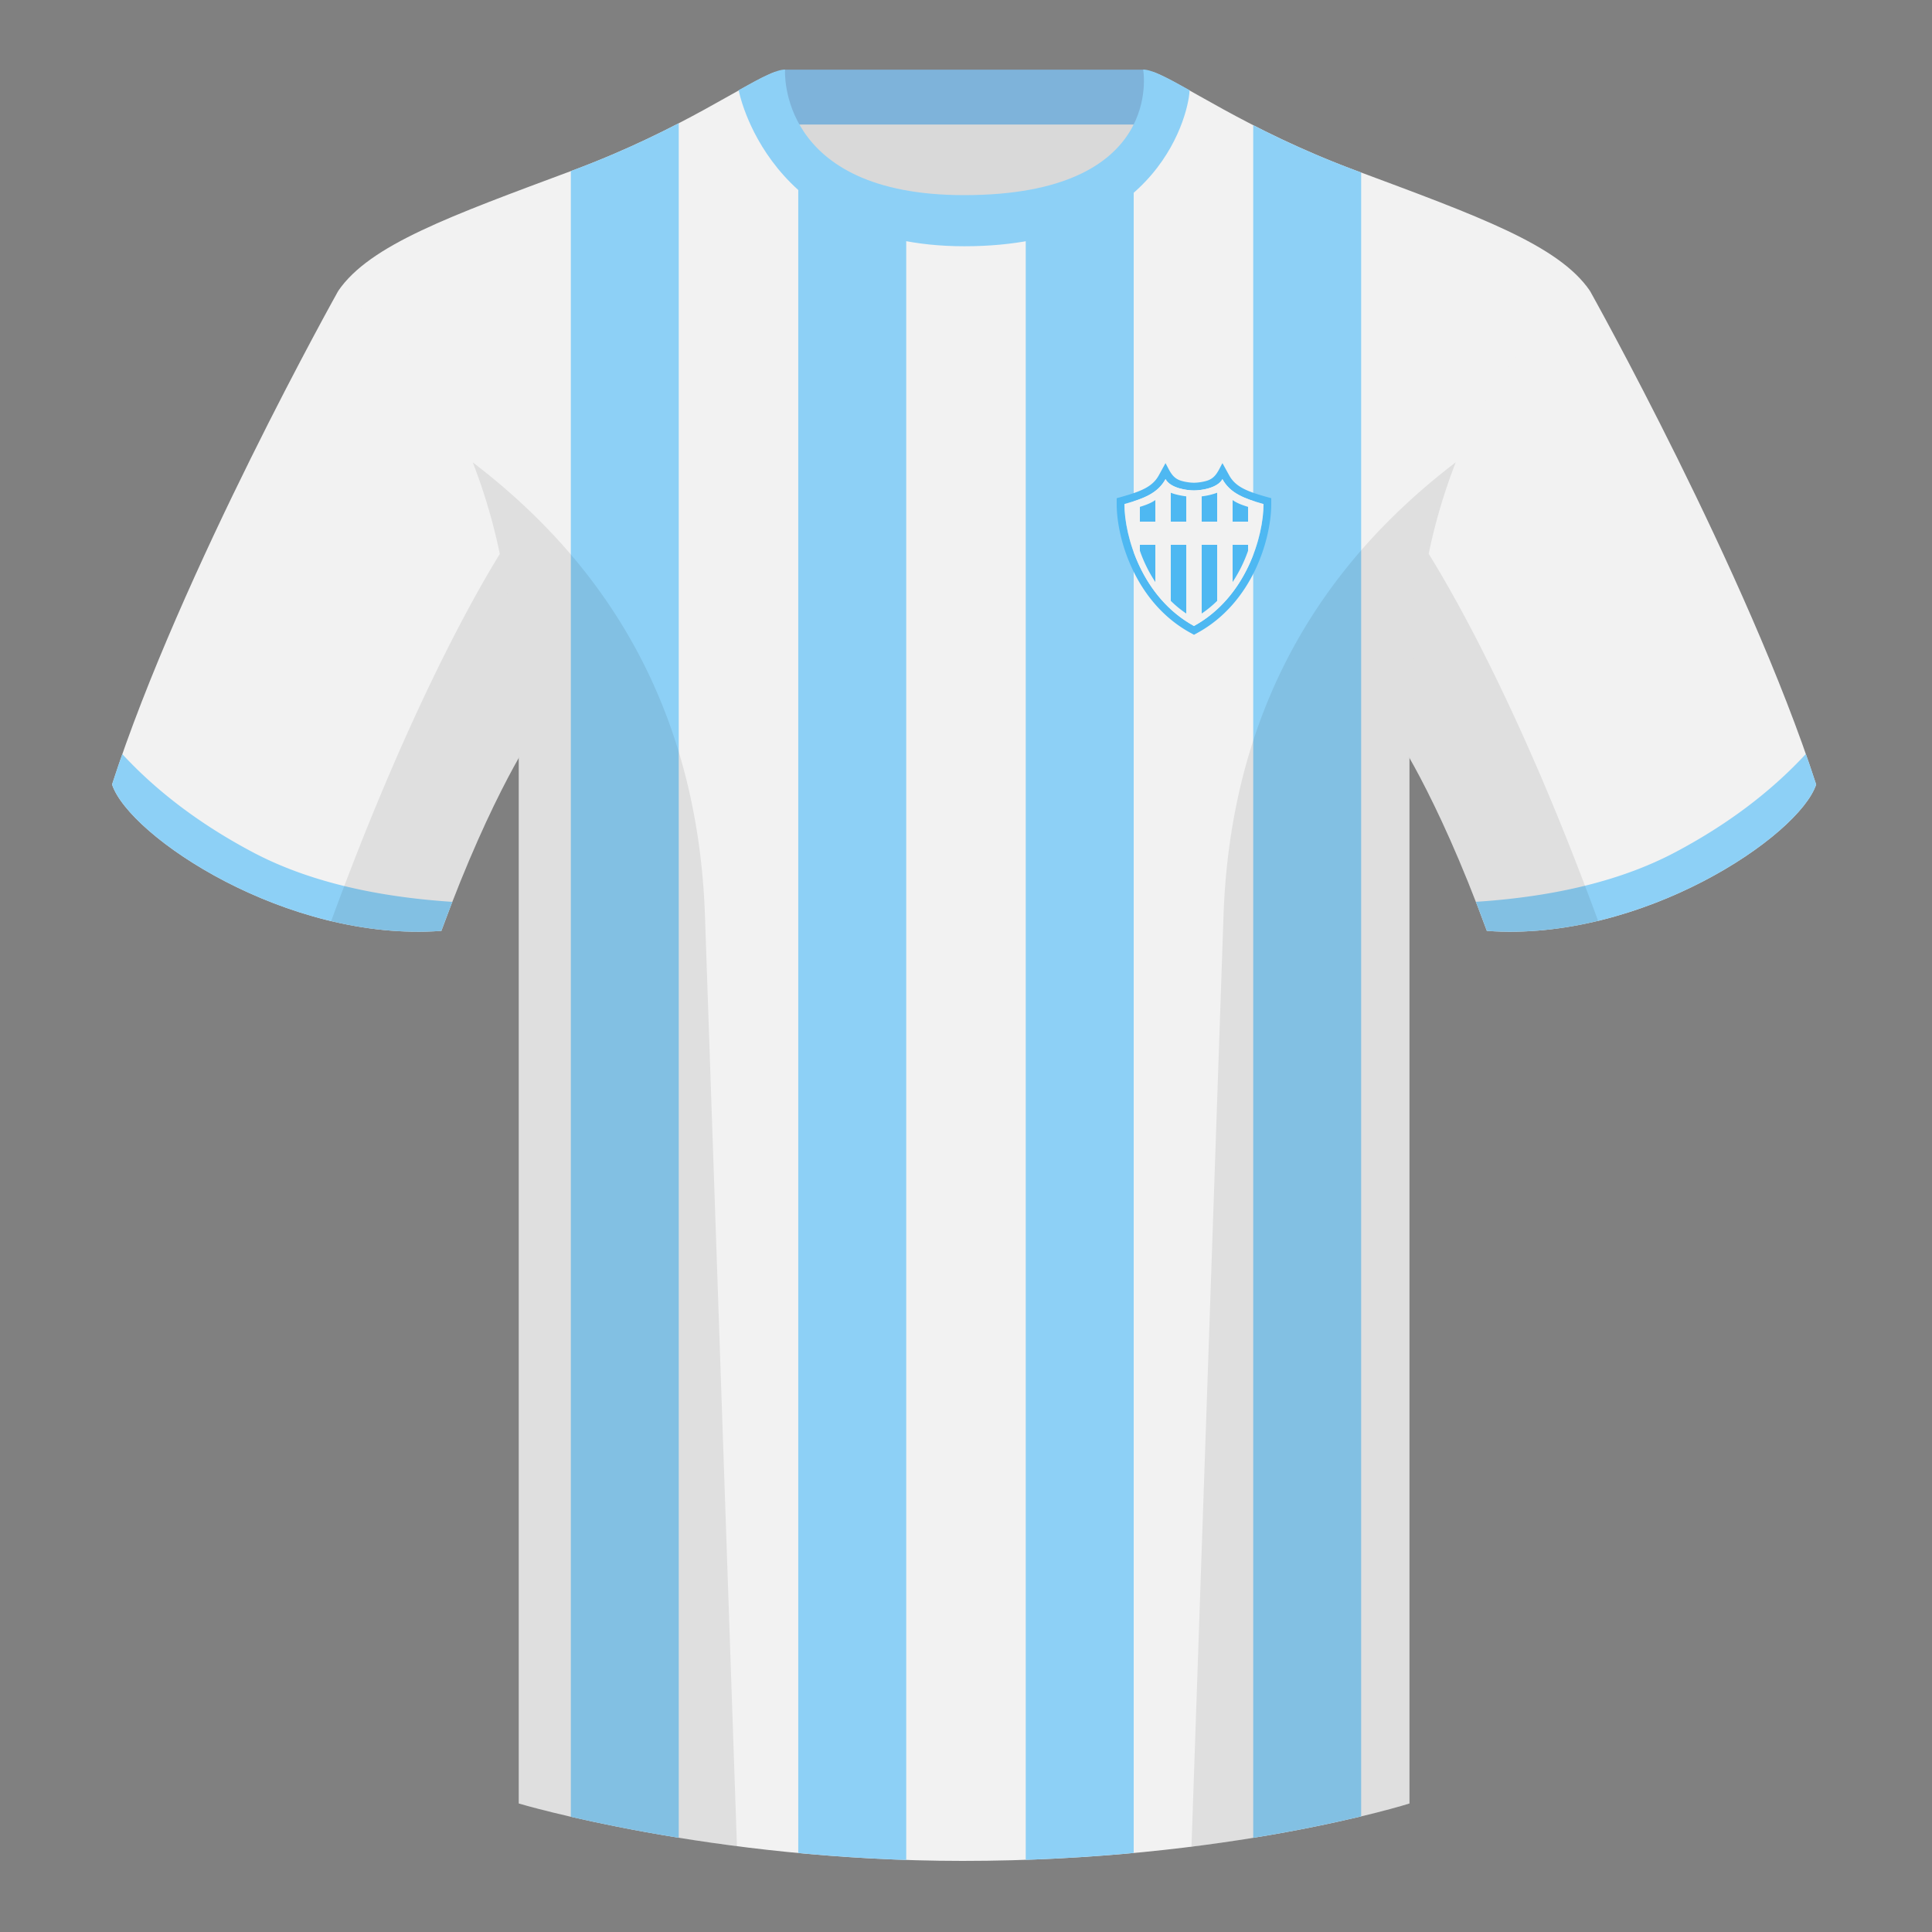
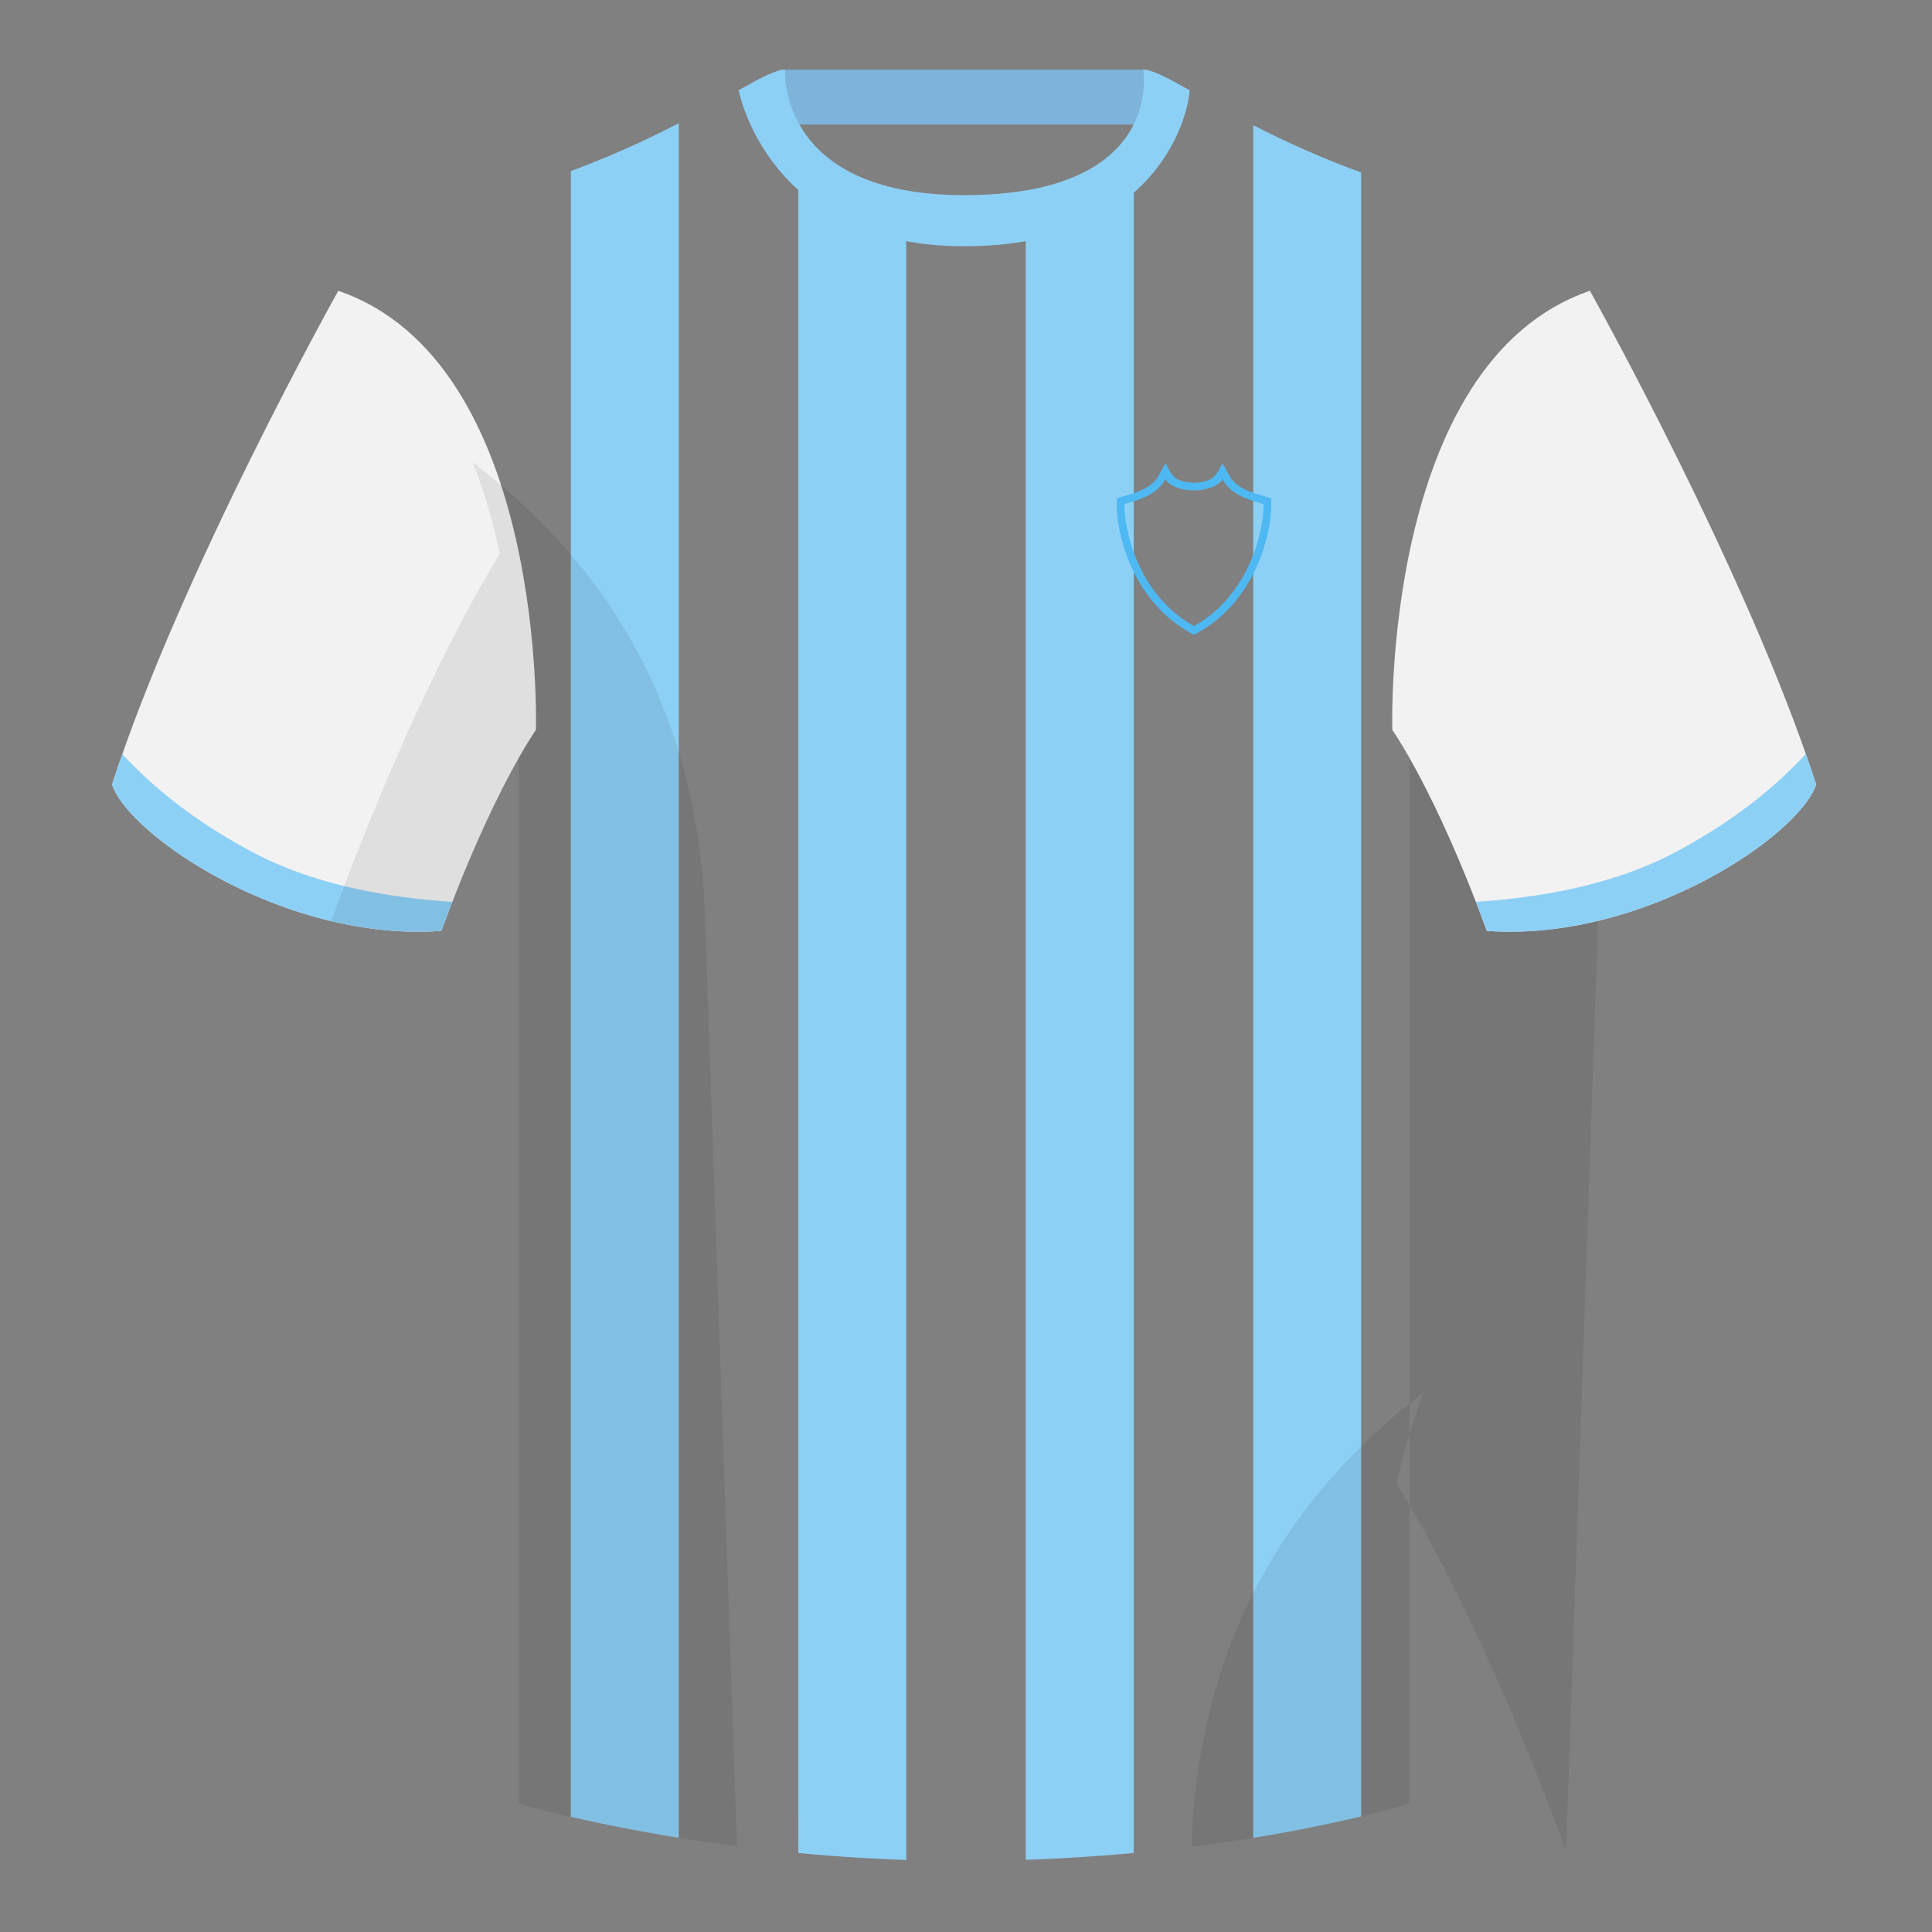
<svg xmlns="http://www.w3.org/2000/svg" width="500" height="500" fill="none" viewBox="0 0 500 500">
  <rect x="0" y="0" width="500" height="500" fill="#808080" stroke="none" />
  <g clip-path="url(#clip0_5839_4484)">
-     <path fill="#D9D9D9" fill-rule="evenodd" d="M203 109.22h93.65v-87.3H203v87.3Z" clip-rule="evenodd" />
    <path fill="#7EB3DA" fill-rule="evenodd" d="M202.86 32.23h93.46v-14.2h-93.46v14.2Z" clip-rule="evenodd" />
    <path fill="#F2F2F2" fill-rule="evenodd" d="M87.55 75.26S46.78 148.06 29 203.03c4.44 13.37 45.2 40.86 85.23 37.88 13.34-36.4 24.46-52 24.46-52s2.97-95.08-51.14-113.65M411.47 75.26s40.76 72.8 58.55 127.77c-4.44 13.37-45.2 40.86-85.23 37.88-13.34-36.4-24.46-52-24.46-52s-2.96-95.08 51.14-113.65" clip-rule="evenodd" />
-     <path fill="#F2F2F2" fill-rule="evenodd" d="M249.51 57.7c-50.08 0-47.8-39.47-48.74-39.14-7.52 2.62-24.13 14.94-52.44 25.5-31.87 11.88-52.63 19.31-60.78 31.2 11.11 8.91 46.7 28.97 46.7 120.34v271.14s49.65 14.86 114.88 14.86c68.93 0 115.64-14.86 115.64-14.86V195.6c0-91.37 35.59-111.43 46.7-120.34-8.15-11.89-28.9-19.32-60.78-31.2-28.36-10.58-44.98-22.92-52.48-25.51-.92-.32 4.18 39.15-48.7 39.15Z" clip-rule="evenodd" />
    <path fill="#8DD0F6" fill-rule="evenodd" d="M265.46 56.27c15.68-3.1 23.75-10.75 27.94-18.37v441.65c-8.7.8-18.04 1.43-27.94 1.77V56.27Zm58.87-23.88a245.77 245.77 0 0 0 26.36 11.66l1.58.59v425.44a384.6 384.6 0 0 1-27.94 5.55V32.39Zm-89.8 448.96c-9.8-.33-19.15-.96-27.94-1.8V37.8c4.48 7.69 12.69 15.44 27.94 18.52v425.03Zm-58.87-5.74a431.73 431.73 0 0 1-27.93-5.43V44.28l.6-.23a246.67 246.67 0 0 0 27.33-12.16v443.72ZM467.35 195.13c.94 2.67 1.83 5.3 2.67 7.9-4.44 13.37-45.2 40.86-85.23 37.88-.96-2.61-1.9-5.12-2.84-7.52 20.8-1.35 38-5.63 51.6-12.83 13.43-7.11 24.7-15.59 33.8-25.43ZM31.65 195.16c9.1 9.83 20.37 18.3 33.78 25.4 13.6 7.2 30.82 11.48 51.64 12.84-.93 2.4-1.88 4.9-2.84 7.51-40.02 2.98-80.79-24.5-85.23-37.88.84-2.59 1.72-5.21 2.65-7.87Z" clip-rule="evenodd" />
    <path fill="#8DD0F6" fill-rule="evenodd" d="M307.85 23.34c-5.77-3.23-9.73-5.34-12-5.34 0 0 5.88 32.5-46.34 32.5-48.52 0-46.34-32.5-46.34-32.5-2.28 0-6.23 2.1-12 5.34 0 0 7.37 40.39 58.4 40.39 51.48 0 58.28-35.9 58.28-40.38Z" clip-rule="evenodd" />
-     <path fill="#000" fill-opacity=".08" fill-rule="evenodd" d="M413.58 238.32a93.79 93.79 0 0 1-28.8 2.6c-8.2-22.37-15.55-36.89-20-44.75v270.57s-21.1 6.71-55.87 11.12c-.18-.03-.37-.04-.55-.06l8.28-240.71c2.06-59.75 31.09-95.29 60.1-117.44a148.6 148.6 0 0 0-7 23.67c7.35 11.85 24.44 42.07 43.83 94.96l.01.04ZM190.72 477.8c-34.25-4.4-56.48-11.06-56.48-11.06V196.18c-4.46 7.87-11.81 22.38-20 44.75-9.64.71-19.32-.34-28.52-2.53l.02-.1c19.38-52.84 36.3-83.06 43.61-94.94a148.72 148.72 0 0 0-7-23.7c29 22.15 58.04 57.69 60.1 117.44l8.27 240.7Z" clip-rule="evenodd" />
+     <path fill="#000" fill-opacity=".08" fill-rule="evenodd" d="M413.58 238.32a93.79 93.79 0 0 1-28.8 2.6c-8.2-22.37-15.55-36.89-20-44.75v270.57s-21.1 6.71-55.87 11.12c-.18-.03-.37-.04-.55-.06c2.06-59.75 31.09-95.29 60.1-117.44a148.6 148.6 0 0 0-7 23.67c7.35 11.85 24.44 42.07 43.83 94.96l.01.04ZM190.72 477.8c-34.25-4.4-56.48-11.06-56.48-11.06V196.18c-4.46 7.87-11.81 22.38-20 44.75-9.64.71-19.32-.34-28.52-2.53l.02-.1c19.38-52.84 36.3-83.06 43.61-94.94a148.72 148.72 0 0 0-7-23.7c29 22.15 58.04 57.69 60.1 117.44l8.27 240.7Z" clip-rule="evenodd" />
    <path fill="#4EB8F2" fill-rule="evenodd" d="M301.63 119.86c1.12 2.02 1.72 3.87 4.08 4.57 1.23.37 2.55.5 3.29.5.74 0 2.06-.13 3.3-.5 2.35-.7 2.95-2.56 4.07-4.57l1.75 3.17c1.6 2.9 4.45 4.08 9.43 5.5l1.45.4v1.52c0 4.48-1.2 10.8-4.13 16.98-2.95 6.2-7.7 12.36-14.9 16.32l-.97.53-.96-.53c-7.2-3.96-11.96-10.12-14.9-16.32-2.95-6.18-4.14-12.5-4.14-16.98v-1.51l1.45-.41c4.98-1.42 7.84-2.6 9.44-5.5l1.74-3.17Zm0 4.14a9.66 9.66 0 0 1-1.22 1.75c-2.15 2.44-5.36 3.55-9.41 4.7 0 8.35 4.5 24.13 18 31.55 13.5-7.42 18-23.2 18-31.55-4.05-1.15-7.26-2.26-9.41-4.7a9.66 9.66 0 0 1-1.23-1.75c-.33.6-.84 1.08-1.46 1.46-1.83 1.15-4.55 1.46-5.9 1.46-1.35 0-4.07-.3-5.9-1.46a4.13 4.13 0 0 1-1.46-1.46Z" clip-rule="evenodd" />
-     <path fill="#F2F2F2" d="M309 126.92c-1.8 0-6.06-.55-7.36-2.92-2.05 3.71-5.73 5.06-10.64 6.45 0 8.35 4.5 24.13 18 31.55 13.5-7.42 18-23.2 18-31.55-4.9-1.4-8.6-2.74-10.64-6.45-1.3 2.37-5.56 2.92-7.36 2.92Z" />
-     <path fill="#4EB8F2" fill-rule="evenodd" d="M295 131.18c1.63-.5 2.92-1 4-1.76V135h-4v-3.82Zm0 9.82v1.53a36.2 36.2 0 0 0 4 8.1V141h-4Zm8 0v14.5a27.83 27.83 0 0 0 4 3.28V141h-4Zm8 0v17.78c1.47-.99 2.8-2.1 4-3.28V141h-4Zm4-6h-4v-6.54a17.2 17.2 0 0 0 4-.94V135Zm4 6v9.63a36.2 36.2 0 0 0 4-8.1V141h-4Zm4-6h-4v-5.58c1.08.76 2.37 1.26 4 1.76V135Zm-16 0h-4v-7.48c1.15.47 2.7.77 4 .94V135Z" clip-rule="evenodd" />
  </g>
  <defs>
    <clipPath id="clip0_5839_4484">
      <path fill="#fff" d="M0 0h500v500H0z" />
    </clipPath>
  </defs>
</svg>